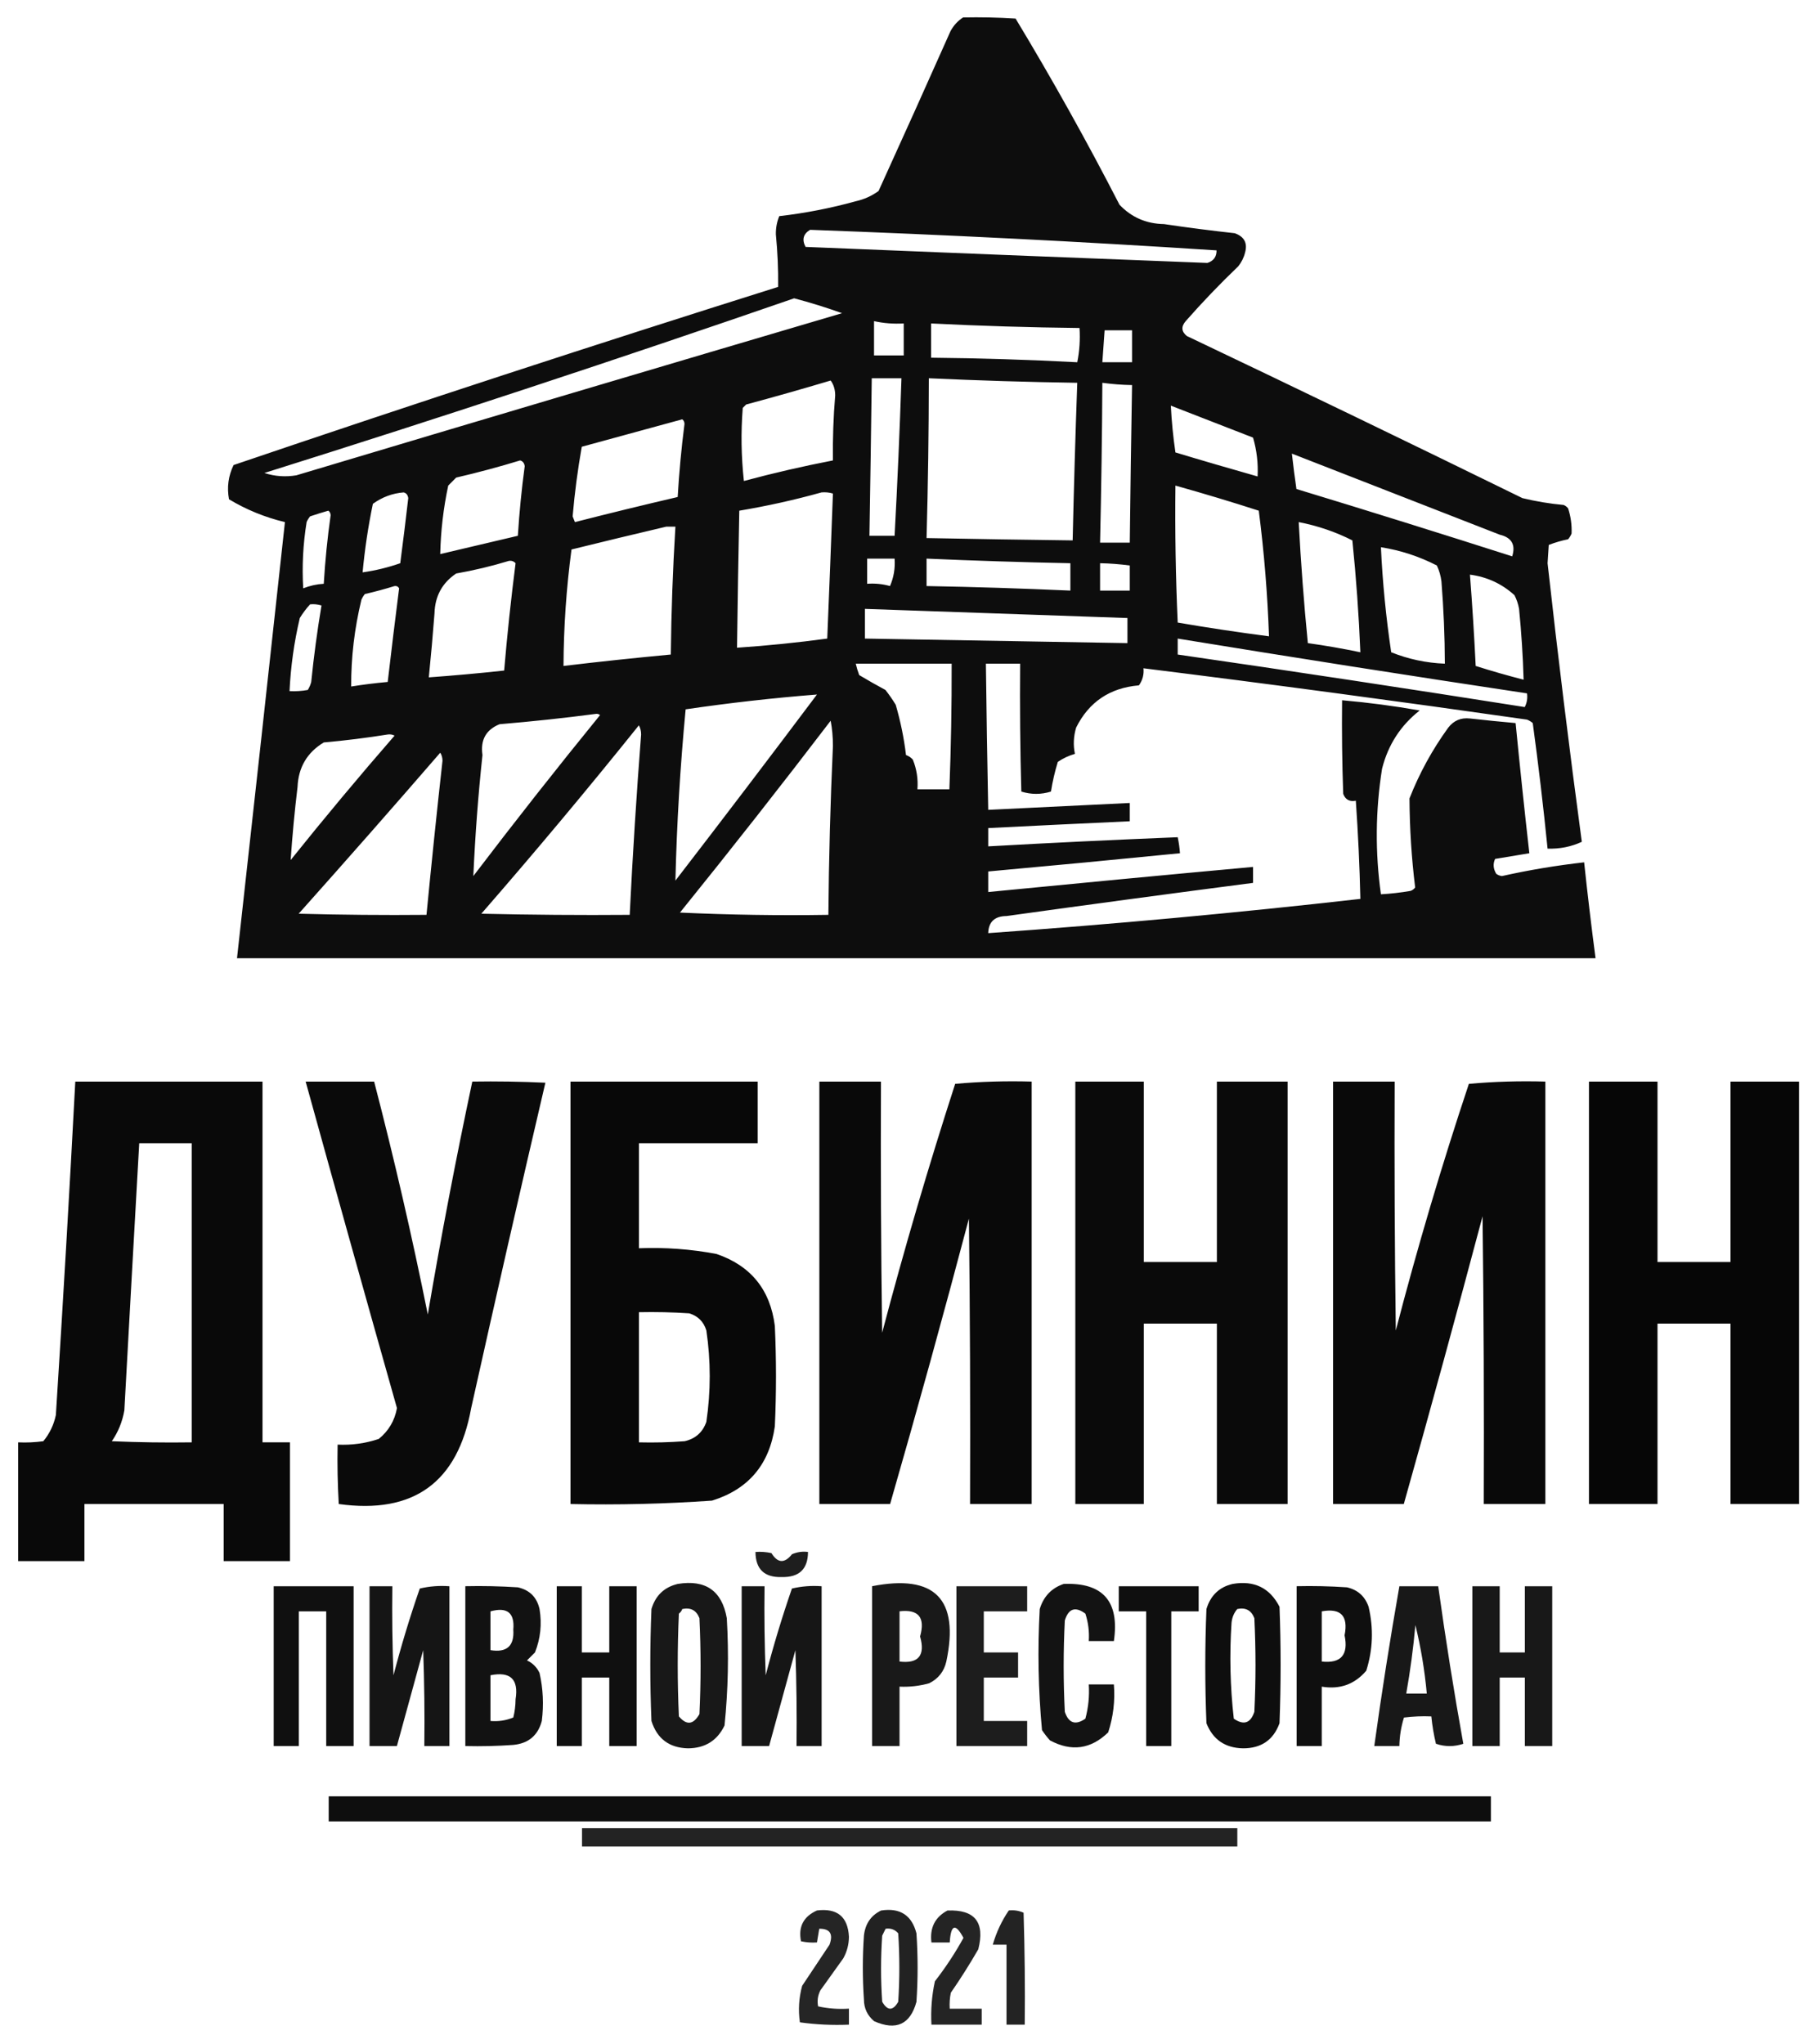
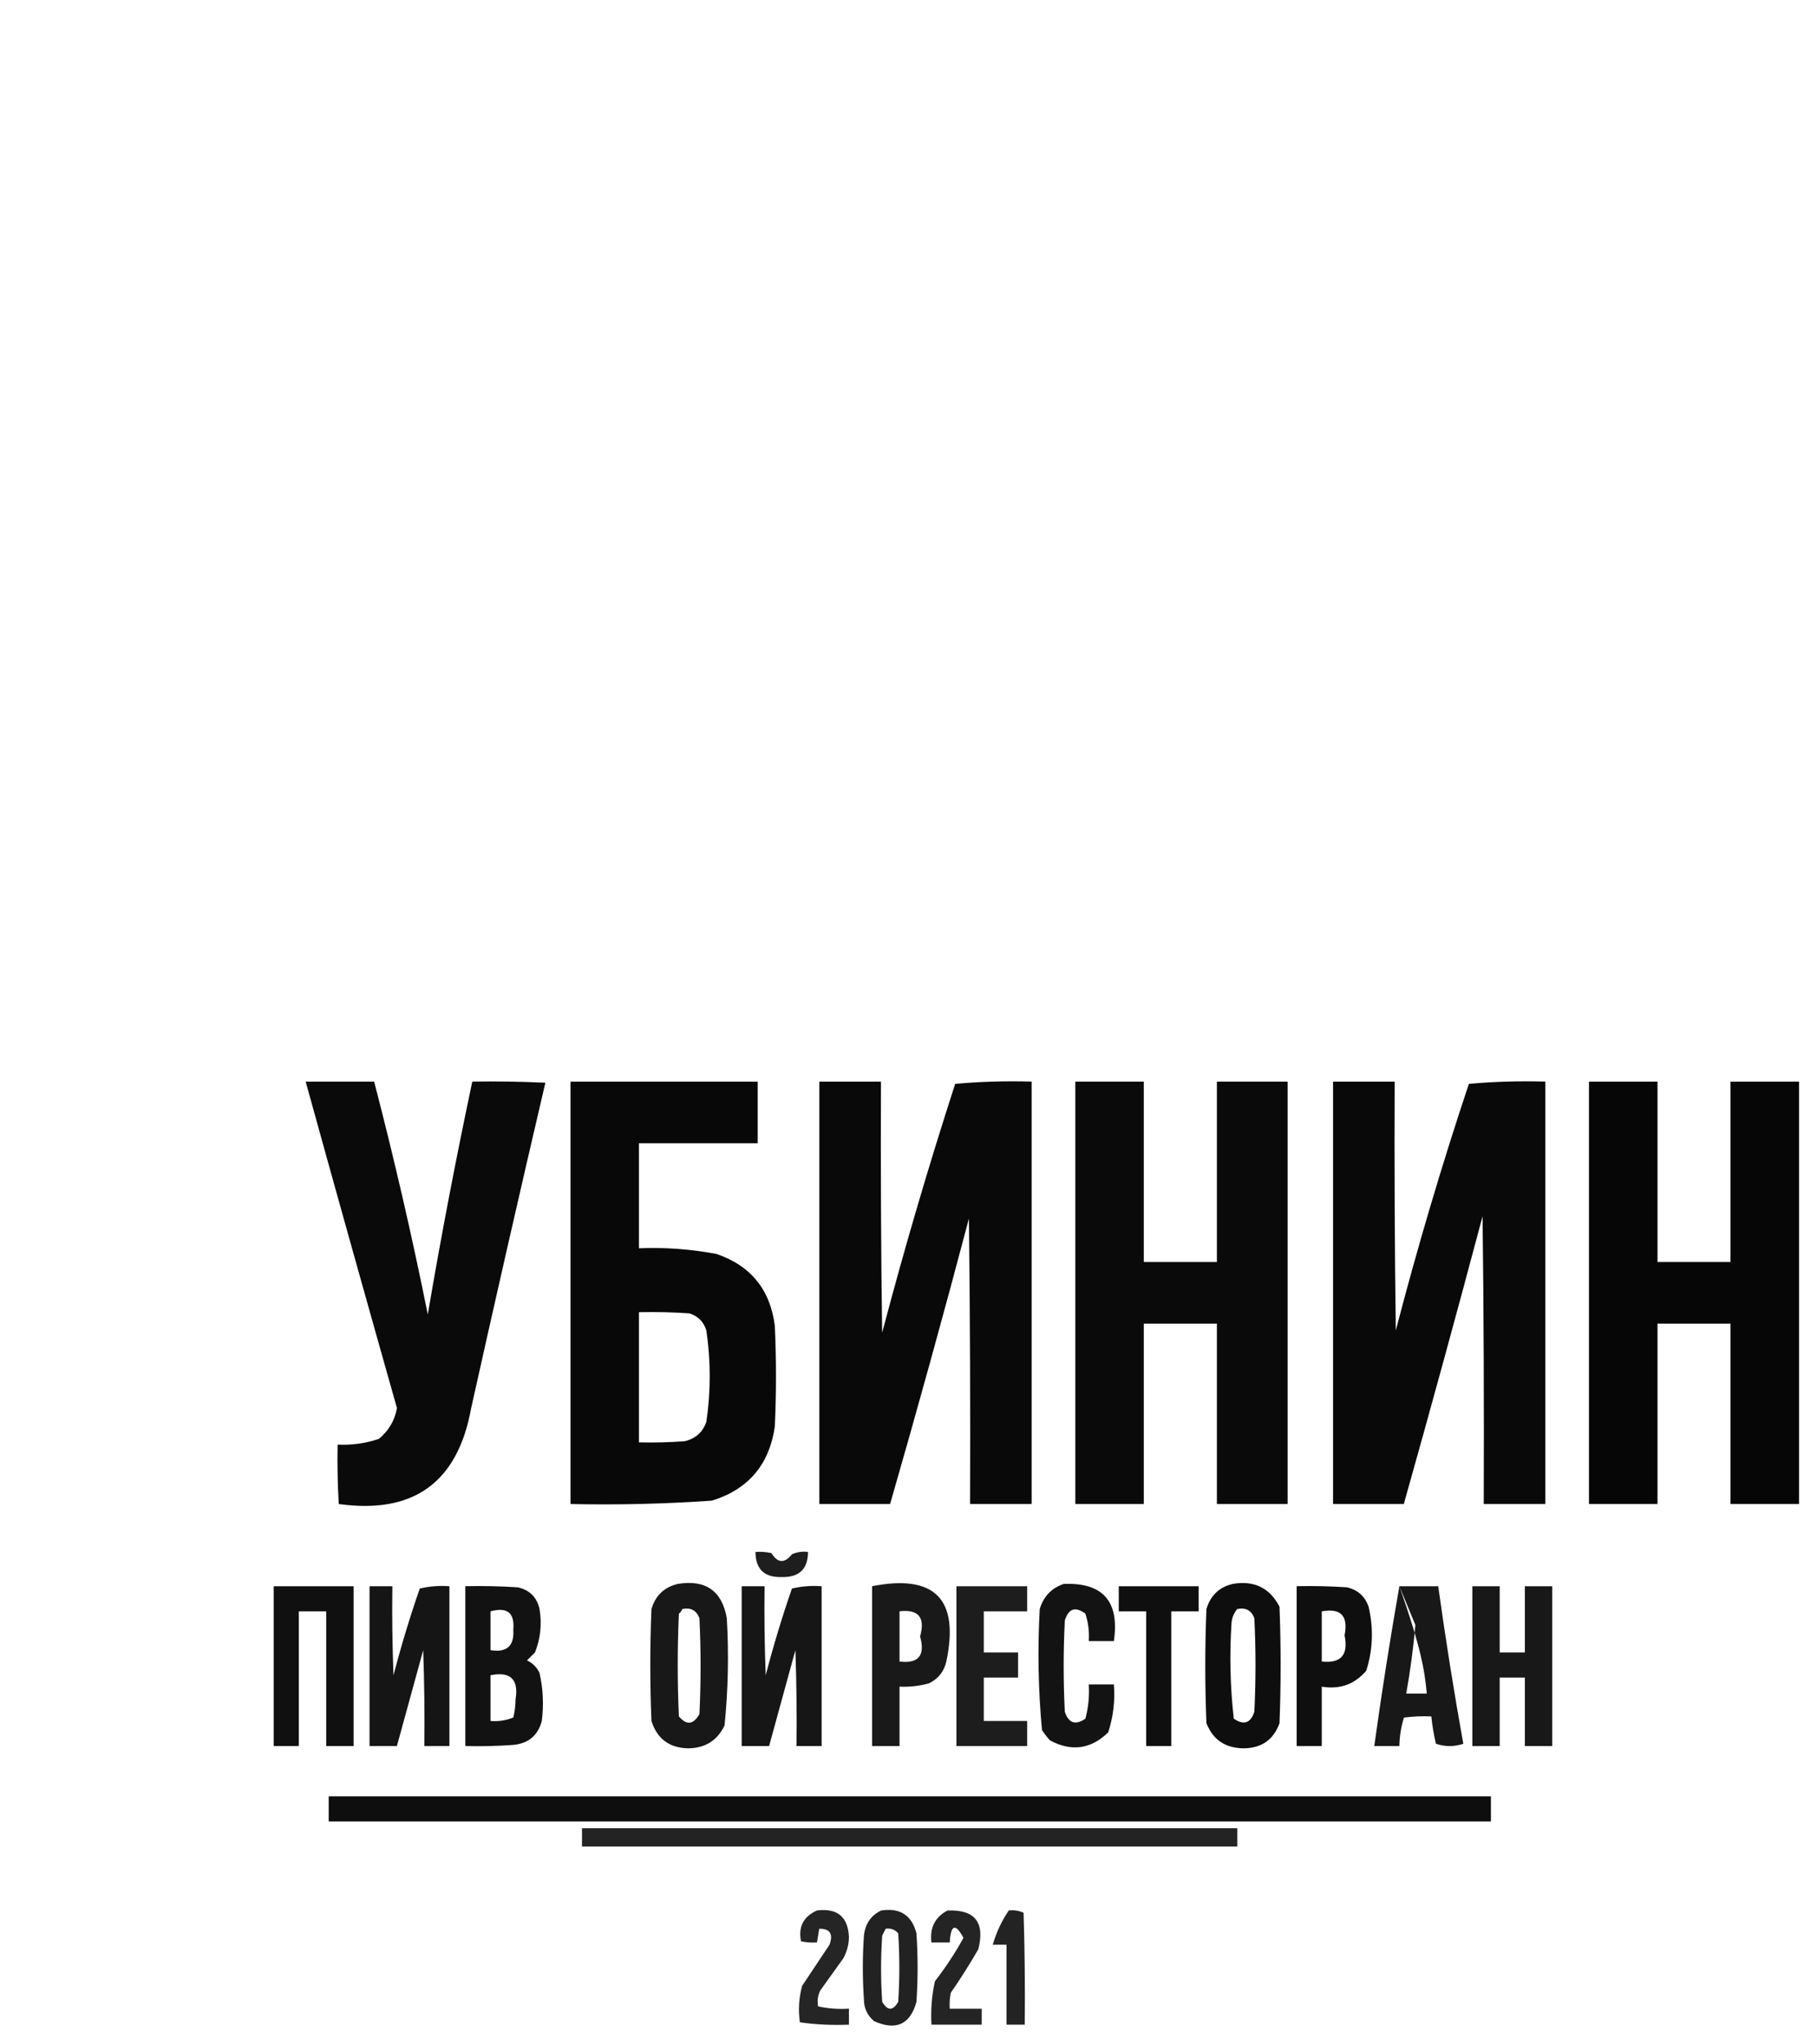
<svg xmlns="http://www.w3.org/2000/svg" width="32" height="36" viewBox="0 0 32 36" fill="none">
  <g clip-path="url(#clip0_233_549)">
-     <path opacity="0.947" fill-rule="evenodd" clip-rule="evenodd" d="M16.961 0.307C17.27 0.301 17.578 0.307 17.886 0.327C18.532 1.397 19.142 2.489 19.716 3.605C19.926 3.827 20.188 3.941 20.5 3.946C20.914 4.008 21.33 4.061 21.746 4.107C21.914 4.167 21.974 4.281 21.927 4.449C21.905 4.538 21.864 4.619 21.807 4.69C21.484 5 21.175 5.321 20.882 5.655C20.799 5.751 20.805 5.838 20.902 5.917C22.877 6.857 24.848 7.809 26.813 8.772C27.051 8.829 27.293 8.87 27.537 8.892C27.569 8.905 27.596 8.925 27.617 8.953C27.664 9.098 27.684 9.245 27.678 9.395C27.663 9.432 27.642 9.465 27.617 9.496C27.499 9.52 27.386 9.553 27.276 9.596C27.269 9.703 27.262 9.811 27.255 9.918C27.437 11.556 27.638 13.191 27.858 14.824C27.67 14.911 27.469 14.951 27.255 14.944C27.181 14.206 27.094 13.468 26.994 12.733C26.964 12.707 26.93 12.687 26.893 12.672C24.644 12.351 22.392 12.049 20.138 11.768C20.149 11.879 20.122 11.979 20.058 12.069C19.547 12.112 19.178 12.36 18.952 12.813C18.906 12.97 18.899 13.124 18.931 13.275C18.823 13.306 18.723 13.353 18.63 13.416C18.577 13.587 18.537 13.761 18.509 13.939C18.335 13.993 18.161 13.993 17.987 13.939C17.966 13.188 17.96 12.438 17.966 11.687C17.765 11.687 17.564 11.687 17.363 11.687C17.373 12.545 17.387 13.403 17.404 14.261C18.235 14.22 19.066 14.18 19.897 14.14C19.897 14.247 19.897 14.354 19.897 14.462C19.066 14.5 18.234 14.54 17.404 14.582C17.404 14.69 17.404 14.797 17.404 14.904C18.515 14.841 19.628 14.788 20.741 14.743C20.761 14.836 20.774 14.93 20.781 15.025C19.656 15.137 18.53 15.244 17.404 15.346C17.404 15.467 17.404 15.588 17.404 15.708C18.958 15.556 20.513 15.408 22.068 15.266C22.068 15.36 22.068 15.454 22.068 15.547C20.62 15.735 19.172 15.93 17.725 16.131C17.517 16.133 17.41 16.234 17.404 16.432C19.593 16.277 21.777 16.076 23.958 15.829C23.945 15.252 23.918 14.675 23.878 14.1C23.767 14.121 23.694 14.081 23.656 13.979C23.636 13.43 23.63 12.88 23.636 12.331C24.094 12.371 24.55 12.431 25.003 12.511C24.667 12.774 24.446 13.116 24.34 13.537C24.223 14.273 24.217 15.01 24.32 15.748C24.495 15.738 24.669 15.718 24.843 15.688C24.875 15.676 24.902 15.656 24.923 15.628C24.859 15.107 24.826 14.585 24.823 14.06C24.998 13.614 25.226 13.199 25.506 12.813C25.603 12.688 25.73 12.634 25.888 12.652C26.156 12.682 26.424 12.709 26.692 12.733C26.767 13.497 26.847 14.261 26.934 15.025C26.733 15.058 26.532 15.092 26.331 15.125C26.291 15.212 26.298 15.299 26.351 15.387C26.38 15.409 26.413 15.422 26.451 15.427C26.93 15.32 27.412 15.24 27.899 15.185C27.959 15.749 28.026 16.312 28.1 16.874C20.125 16.874 12.149 16.874 4.174 16.874C4.458 14.315 4.74 11.755 5.018 9.194C4.667 9.11 4.339 8.976 4.033 8.792C3.994 8.581 4.021 8.38 4.114 8.189C7.298 7.107 10.495 6.062 13.704 5.052C13.708 4.743 13.694 4.435 13.664 4.127C13.662 4.015 13.682 3.908 13.724 3.806C14.178 3.754 14.627 3.667 15.071 3.544C15.218 3.511 15.352 3.451 15.473 3.363C15.899 2.427 16.322 1.488 16.74 0.548C16.795 0.447 16.868 0.367 16.961 0.307ZM14.267 4.047C16.655 4.134 19.041 4.254 21.425 4.409C21.427 4.521 21.373 4.595 21.264 4.63C18.905 4.539 16.546 4.445 14.187 4.348C14.12 4.219 14.147 4.118 14.267 4.047ZM13.986 5.253C14.27 5.328 14.551 5.415 14.83 5.515C11.627 6.46 8.423 7.411 5.219 8.37C5.028 8.402 4.84 8.389 4.656 8.329C7.785 7.347 10.895 6.321 13.986 5.253ZM15.393 5.655C15.563 5.693 15.738 5.706 15.916 5.696C15.916 5.883 15.916 6.071 15.916 6.259C15.741 6.259 15.567 6.259 15.393 6.259C15.393 6.057 15.393 5.856 15.393 5.655ZM16.398 5.696C17.269 5.74 18.14 5.766 19.012 5.776C19.025 5.979 19.012 6.18 18.972 6.379C18.116 6.334 17.258 6.307 16.398 6.299C16.398 6.098 16.398 5.897 16.398 5.696ZM19.454 5.816C19.615 5.816 19.776 5.816 19.937 5.816C19.937 6.004 19.937 6.191 19.937 6.379C19.763 6.379 19.588 6.379 19.414 6.379C19.427 6.191 19.441 6.004 19.454 5.816ZM15.353 6.661C15.527 6.661 15.701 6.661 15.876 6.661C15.845 7.586 15.805 8.511 15.755 9.435C15.607 9.435 15.46 9.435 15.312 9.435C15.328 8.51 15.341 7.586 15.353 6.661ZM16.358 6.661C17.227 6.701 18.099 6.728 18.972 6.741C18.939 7.666 18.912 8.591 18.891 9.516C18.033 9.505 17.176 9.492 16.318 9.475C16.344 8.537 16.357 7.599 16.358 6.661ZM14.629 6.701C14.681 6.77 14.708 6.857 14.709 6.962C14.677 7.344 14.664 7.726 14.669 8.108C14.142 8.21 13.62 8.33 13.101 8.47C13.054 8.042 13.047 7.613 13.081 7.183C13.101 7.163 13.121 7.143 13.141 7.123C13.644 6.988 14.139 6.847 14.629 6.701ZM19.414 6.741C19.587 6.764 19.762 6.778 19.937 6.781C19.921 7.706 19.908 8.631 19.897 9.556C19.722 9.556 19.548 9.556 19.374 9.556C19.395 8.618 19.409 7.679 19.414 6.741ZM20.62 7.143C21.102 7.33 21.585 7.518 22.068 7.706C22.133 7.929 22.16 8.157 22.148 8.39C21.666 8.253 21.183 8.113 20.701 7.967C20.661 7.696 20.634 7.421 20.62 7.143ZM12.015 7.384C12.04 7.401 12.054 7.428 12.055 7.465C12 7.892 11.96 8.321 11.935 8.752C11.33 8.893 10.727 9.04 10.125 9.194C10.112 9.16 10.098 9.127 10.085 9.093C10.12 8.681 10.174 8.272 10.246 7.867C10.84 7.705 11.43 7.544 12.015 7.384ZM22.752 7.988C23.971 8.463 25.19 8.939 26.411 9.415C26.622 9.465 26.696 9.592 26.632 9.797C25.369 9.393 24.103 8.997 22.832 8.611C22.802 8.405 22.775 8.197 22.752 7.988ZM9.16 8.108C9.206 8.12 9.233 8.153 9.241 8.209C9.186 8.616 9.146 9.025 9.12 9.435C8.664 9.542 8.208 9.65 7.753 9.757C7.762 9.35 7.809 8.948 7.894 8.551C7.94 8.504 7.987 8.457 8.034 8.41C8.418 8.321 8.793 8.22 9.16 8.108ZM20.701 8.551C21.193 8.689 21.683 8.836 22.169 8.993C22.263 9.725 22.323 10.463 22.349 11.205C21.812 11.135 21.275 11.055 20.741 10.963C20.705 10.16 20.692 9.355 20.701 8.551ZM7.109 8.671C7.156 8.683 7.182 8.716 7.19 8.772C7.146 9.154 7.099 9.536 7.049 9.918C6.834 9.993 6.613 10.047 6.386 10.079C6.424 9.672 6.484 9.27 6.567 8.872C6.732 8.753 6.913 8.686 7.109 8.671ZM14.468 8.671C14.536 8.665 14.603 8.671 14.669 8.691C14.638 9.54 14.604 10.391 14.569 11.245C14.043 11.316 13.513 11.37 12.98 11.406C12.99 10.601 13.004 9.797 13.02 8.993C13.513 8.91 13.996 8.803 14.468 8.671ZM5.782 8.993C5.807 9.01 5.821 9.036 5.823 9.073C5.766 9.474 5.726 9.876 5.702 10.28C5.577 10.287 5.457 10.314 5.34 10.36C5.317 9.971 5.337 9.582 5.4 9.194C5.415 9.157 5.436 9.124 5.461 9.093C5.571 9.056 5.679 9.022 5.782 8.993ZM22.872 9.194C23.204 9.258 23.519 9.365 23.817 9.516C23.884 10.171 23.931 10.828 23.958 11.486C23.652 11.422 23.343 11.368 23.033 11.325C22.963 10.617 22.91 9.906 22.872 9.194ZM11.734 9.274C11.787 9.274 11.841 9.274 11.895 9.274C11.849 10.024 11.822 10.775 11.814 11.526C11.183 11.585 10.553 11.652 9.924 11.727C9.927 11.043 9.974 10.36 10.065 9.676C10.624 9.538 11.18 9.404 11.734 9.274ZM24.32 9.636C24.666 9.691 24.994 9.798 25.305 9.958C25.347 10.047 25.374 10.141 25.386 10.239C25.424 10.721 25.445 11.204 25.446 11.687C25.117 11.674 24.802 11.607 24.501 11.486C24.41 10.874 24.349 10.258 24.32 9.636ZM15.272 9.837C15.433 9.837 15.594 9.837 15.755 9.837C15.767 10.005 15.741 10.166 15.674 10.32C15.543 10.283 15.409 10.27 15.272 10.28C15.272 10.132 15.272 9.985 15.272 9.837ZM16.318 9.837C17.162 9.874 18.006 9.901 18.851 9.918C18.851 10.079 18.851 10.239 18.851 10.4C18.008 10.362 17.163 10.335 16.318 10.32C16.318 10.159 16.318 9.998 16.318 9.837ZM8.959 9.878C9.006 9.869 9.047 9.882 9.08 9.918C9 10.546 8.932 11.176 8.879 11.808C8.437 11.856 7.995 11.896 7.552 11.928C7.59 11.554 7.623 11.179 7.652 10.803C7.66 10.499 7.787 10.265 8.034 10.099C8.352 10.043 8.66 9.969 8.959 9.878ZM19.374 9.918C19.549 9.921 19.723 9.935 19.897 9.958C19.897 10.105 19.897 10.253 19.897 10.4C19.722 10.4 19.548 10.4 19.374 10.4C19.374 10.239 19.374 10.079 19.374 9.918ZM25.888 10.119C26.189 10.159 26.45 10.279 26.672 10.481C26.711 10.557 26.738 10.637 26.753 10.722C26.794 11.138 26.821 11.553 26.833 11.969C26.549 11.896 26.268 11.816 25.989 11.727C25.963 11.19 25.929 10.654 25.888 10.119ZM6.949 10.32C6.984 10.315 7.011 10.328 7.029 10.36C6.959 10.909 6.892 11.459 6.828 12.009C6.612 12.028 6.398 12.055 6.185 12.089C6.182 11.575 6.243 11.066 6.365 10.561C6.381 10.524 6.401 10.491 6.426 10.461C6.607 10.419 6.781 10.372 6.949 10.32ZM5.461 10.642C5.529 10.635 5.596 10.642 5.662 10.662C5.587 11.107 5.527 11.556 5.481 12.009C5.468 12.06 5.448 12.107 5.42 12.15C5.314 12.169 5.207 12.176 5.099 12.17C5.12 11.735 5.18 11.306 5.28 10.883C5.333 10.796 5.394 10.716 5.461 10.642ZM15.232 10.722C16.773 10.776 18.315 10.829 19.856 10.883C19.856 11.03 19.856 11.178 19.856 11.325C18.315 11.298 16.773 11.272 15.232 11.245C15.232 11.071 15.232 10.896 15.232 10.722ZM20.741 11.245C22.79 11.58 24.841 11.901 26.893 12.21C26.905 12.294 26.892 12.375 26.853 12.451C24.818 12.13 22.781 11.821 20.741 11.526C20.741 11.432 20.741 11.339 20.741 11.245ZM15.071 11.687C15.634 11.687 16.197 11.687 16.76 11.687C16.762 12.425 16.749 13.162 16.72 13.899C16.532 13.899 16.345 13.899 16.157 13.899C16.171 13.718 16.144 13.543 16.076 13.376C16.043 13.339 16.003 13.312 15.956 13.296C15.92 12.995 15.859 12.7 15.775 12.411C15.72 12.32 15.659 12.233 15.594 12.15C15.436 12.065 15.282 11.978 15.132 11.888C15.107 11.822 15.087 11.755 15.071 11.687ZM11.895 15.507C11.919 14.499 11.98 13.494 12.075 12.491C12.844 12.378 13.614 12.291 14.388 12.23C13.562 13.33 12.731 14.422 11.895 15.507ZM10.487 12.572C10.517 12.566 10.544 12.573 10.568 12.592C9.808 13.525 9.064 14.47 8.336 15.427C8.368 14.716 8.421 14.005 8.497 13.296C8.458 13.031 8.559 12.85 8.798 12.753C9.369 12.705 9.932 12.645 10.487 12.572ZM14.629 12.692C14.656 12.832 14.669 12.98 14.669 13.135C14.624 14.126 14.597 15.118 14.589 16.11C13.717 16.124 12.846 16.11 11.975 16.07C12.876 14.955 13.761 13.829 14.629 12.692ZM11.251 12.773C11.277 12.818 11.291 12.872 11.291 12.934C11.209 13.992 11.142 15.051 11.09 16.11C10.219 16.117 9.348 16.11 8.477 16.09C9.425 15.001 10.35 13.896 11.251 12.773ZM6.828 12.934C6.87 12.928 6.91 12.934 6.949 12.954C6.324 13.672 5.714 14.403 5.119 15.145C5.148 14.718 5.188 14.289 5.24 13.859C5.255 13.512 5.409 13.251 5.702 13.074C6.085 13.04 6.46 12.993 6.828 12.934ZM7.753 13.255C7.779 13.293 7.792 13.34 7.793 13.396C7.692 14.3 7.599 15.205 7.511 16.11C6.761 16.117 6.01 16.11 5.26 16.09C6.099 15.15 6.93 14.206 7.753 13.255Z" fill="black" />
-     <path opacity="0.964" fill-rule="evenodd" clip-rule="evenodd" d="M1.326 19.046C2.425 19.046 3.524 19.046 4.623 19.046C4.623 21.164 4.623 23.282 4.623 25.399C4.784 25.399 4.945 25.399 5.106 25.399C5.106 26.096 5.106 26.793 5.106 27.49C4.717 27.49 4.328 27.49 3.939 27.49C3.939 27.155 3.939 26.82 3.939 26.485C3.122 26.485 2.304 26.485 1.487 26.485C1.487 26.82 1.487 27.155 1.487 27.49C1.098 27.49 0.709 27.49 0.32 27.49C0.32 26.793 0.32 26.096 0.32 25.399C0.468 25.406 0.616 25.399 0.763 25.379C0.874 25.244 0.948 25.09 0.984 24.917C1.109 22.958 1.223 21.001 1.326 19.046ZM2.452 20.132C2.76 20.132 3.068 20.132 3.376 20.132C3.376 21.888 3.376 23.643 3.376 25.399C2.907 25.406 2.438 25.399 1.969 25.379C2.082 25.216 2.155 25.035 2.19 24.836C2.276 23.267 2.363 21.699 2.452 20.132Z" fill="black" />
    <path opacity="0.959" fill-rule="evenodd" clip-rule="evenodd" d="M5.383 19.046C5.785 19.046 6.187 19.046 6.589 19.046C6.942 20.403 7.257 21.77 7.534 23.147C7.767 21.774 8.029 20.407 8.318 19.046C8.747 19.039 9.176 19.046 9.605 19.066C9.159 20.972 8.724 22.882 8.298 24.796C8.061 26.105 7.284 26.668 5.966 26.485C5.946 26.136 5.939 25.788 5.946 25.439C6.193 25.451 6.435 25.417 6.67 25.339C6.843 25.199 6.951 25.018 6.991 24.796C6.449 22.88 5.913 20.963 5.383 19.046Z" fill="black" />
    <path opacity="0.968" fill-rule="evenodd" clip-rule="evenodd" d="M10.047 19.046C11.146 19.046 12.245 19.046 13.344 19.046C13.344 19.408 13.344 19.77 13.344 20.132C12.647 20.132 11.95 20.132 11.253 20.132C11.253 20.748 11.253 21.365 11.253 21.981C11.713 21.963 12.169 21.996 12.62 22.082C13.224 22.289 13.566 22.712 13.646 23.349C13.673 23.938 13.673 24.528 13.646 25.118C13.55 25.789 13.182 26.225 12.54 26.425C11.711 26.483 10.88 26.503 10.047 26.485C10.047 24.005 10.047 21.526 10.047 19.046ZM11.253 23.107C11.548 23.101 11.843 23.107 12.138 23.127C12.292 23.174 12.393 23.275 12.44 23.429C12.519 23.965 12.519 24.501 12.44 25.038C12.376 25.221 12.249 25.335 12.057 25.379C11.79 25.399 11.522 25.406 11.253 25.399C11.253 24.635 11.253 23.871 11.253 23.107Z" fill="black" />
    <path opacity="0.963" fill-rule="evenodd" clip-rule="evenodd" d="M14.43 19.046C14.792 19.046 15.153 19.046 15.515 19.046C15.509 20.52 15.515 21.995 15.536 23.469C15.924 21.996 16.353 20.535 16.822 19.086C17.268 19.046 17.717 19.033 18.169 19.046C18.169 21.526 18.169 24.005 18.169 26.485C17.808 26.485 17.446 26.485 17.084 26.485C17.09 24.809 17.084 23.134 17.064 21.459C16.62 23.14 16.157 24.816 15.676 26.485C15.261 26.485 14.845 26.485 14.43 26.485C14.43 24.005 14.43 21.526 14.43 19.046Z" fill="black" />
    <path opacity="0.959" fill-rule="evenodd" clip-rule="evenodd" d="M18.938 19.046C19.34 19.046 19.742 19.046 20.144 19.046C20.144 20.105 20.144 21.164 20.144 22.223C20.573 22.223 21.002 22.223 21.431 22.223C21.431 21.164 21.431 20.105 21.431 19.046C21.846 19.046 22.262 19.046 22.677 19.046C22.677 21.526 22.677 24.005 22.677 26.485C22.262 26.485 21.846 26.485 21.431 26.485C21.431 25.426 21.431 24.367 21.431 23.308C21.002 23.308 20.573 23.308 20.144 23.308C20.144 24.367 20.144 25.426 20.144 26.485C19.742 26.485 19.34 26.485 18.938 26.485C18.938 24.005 18.938 21.526 18.938 19.046Z" fill="black" />
    <path opacity="0.962" fill-rule="evenodd" clip-rule="evenodd" d="M23.477 19.046C23.838 19.046 24.2 19.046 24.562 19.046C24.556 20.507 24.562 21.968 24.582 23.429C24.962 21.967 25.391 20.519 25.869 19.086C26.315 19.046 26.764 19.033 27.216 19.046C27.216 21.526 27.216 24.005 27.216 26.485C26.854 26.485 26.492 26.485 26.131 26.485C26.137 24.796 26.131 23.107 26.11 21.418C25.66 23.111 25.198 24.8 24.723 26.485C24.308 26.485 23.892 26.485 23.477 26.485C23.477 24.005 23.477 21.526 23.477 19.046Z" fill="black" />
    <path opacity="0.973" fill-rule="evenodd" clip-rule="evenodd" d="M27.984 19.046C28.387 19.046 28.789 19.046 29.191 19.046C29.191 20.105 29.191 21.164 29.191 22.223C29.62 22.223 30.049 22.223 30.477 22.223C30.477 21.164 30.477 20.105 30.477 19.046C30.88 19.046 31.282 19.046 31.684 19.046C31.684 21.526 31.684 24.005 31.684 26.485C31.282 26.485 30.88 26.485 30.477 26.485C30.477 25.426 30.477 24.367 30.477 23.308C30.049 23.308 29.62 23.308 29.191 23.308C29.191 24.367 29.191 25.426 29.191 26.485C28.789 26.485 28.387 26.485 27.984 26.485C27.984 24.005 27.984 21.526 27.984 19.046Z" fill="black" />
    <path opacity="0.88" fill-rule="evenodd" clip-rule="evenodd" d="M13.305 27.329C13.399 27.322 13.493 27.329 13.586 27.349C13.696 27.528 13.817 27.534 13.948 27.369C14.038 27.33 14.132 27.316 14.23 27.329C14.229 27.631 14.075 27.778 13.767 27.771C13.462 27.78 13.307 27.633 13.305 27.329Z" fill="black" />
    <path opacity="0.903" fill-rule="evenodd" clip-rule="evenodd" d="M11.936 27.892C12.427 27.812 12.715 28.013 12.8 28.495C12.837 29.127 12.824 29.757 12.76 30.385C12.632 30.651 12.417 30.785 12.117 30.787C11.786 30.779 11.572 30.618 11.473 30.305C11.446 29.648 11.446 28.991 11.473 28.334C11.544 28.096 11.698 27.949 11.936 27.892ZM12.016 28.334C12.164 28.303 12.265 28.357 12.318 28.495C12.345 29.058 12.345 29.621 12.318 30.184C12.211 30.372 12.091 30.385 11.956 30.224C11.929 29.621 11.929 29.018 11.956 28.415C11.985 28.393 12.005 28.366 12.016 28.334Z" fill="black" />
    <path opacity="0.923" fill-rule="evenodd" clip-rule="evenodd" d="M18.733 27.892C19.424 27.864 19.719 28.199 19.617 28.898C19.47 28.898 19.323 28.898 19.175 28.898C19.186 28.733 19.166 28.572 19.115 28.415C18.938 28.284 18.817 28.325 18.753 28.536C18.726 29.072 18.726 29.608 18.753 30.144C18.82 30.345 18.941 30.385 19.115 30.265C19.168 30.068 19.188 29.867 19.175 29.662C19.323 29.662 19.47 29.662 19.617 29.662C19.64 29.951 19.606 30.232 19.517 30.506C19.211 30.803 18.869 30.85 18.491 30.647C18.44 30.59 18.393 30.53 18.351 30.466C18.285 29.758 18.272 29.048 18.311 28.335C18.378 28.113 18.519 27.965 18.733 27.892Z" fill="black" />
    <path opacity="0.943" fill-rule="evenodd" clip-rule="evenodd" d="M21.709 27.892C22.088 27.827 22.363 27.961 22.534 28.294C22.56 28.978 22.56 29.661 22.534 30.345C22.427 30.64 22.212 30.788 21.89 30.787C21.575 30.78 21.361 30.633 21.247 30.345C21.22 29.675 21.22 29.005 21.247 28.334C21.319 28.095 21.473 27.947 21.709 27.892ZM21.79 28.334C21.938 28.303 22.038 28.357 22.091 28.495C22.118 29.045 22.118 29.594 22.091 30.144C22.024 30.345 21.904 30.385 21.729 30.265C21.665 29.704 21.652 29.141 21.689 28.576C21.698 28.483 21.732 28.402 21.79 28.334Z" fill="black" />
    <path opacity="0.936" fill-rule="evenodd" clip-rule="evenodd" d="M4.82 27.933C5.29 27.933 5.759 27.933 6.228 27.933C6.228 28.871 6.228 29.809 6.228 30.747C6.067 30.747 5.906 30.747 5.745 30.747C5.745 29.956 5.745 29.166 5.745 28.375C5.584 28.375 5.424 28.375 5.263 28.375C5.263 29.166 5.263 29.956 5.263 30.747C5.115 30.747 4.968 30.747 4.82 30.747C4.82 29.809 4.82 28.871 4.82 27.933Z" fill="black" />
    <path opacity="0.915" fill-rule="evenodd" clip-rule="evenodd" d="M6.508 27.933C6.642 27.933 6.776 27.933 6.91 27.933C6.903 28.456 6.91 28.978 6.93 29.501C7.064 28.985 7.218 28.476 7.393 27.973C7.565 27.933 7.739 27.919 7.915 27.933C7.915 28.871 7.915 29.809 7.915 30.747C7.768 30.747 7.62 30.747 7.473 30.747C7.48 30.184 7.473 29.621 7.453 29.059C7.299 29.622 7.144 30.185 6.99 30.747C6.83 30.747 6.669 30.747 6.508 30.747C6.508 29.809 6.508 28.871 6.508 27.933Z" fill="black" />
    <path opacity="0.929" fill-rule="evenodd" clip-rule="evenodd" d="M8.195 27.932C8.504 27.925 8.812 27.932 9.12 27.952C9.328 27.999 9.455 28.127 9.502 28.334C9.546 28.598 9.519 28.853 9.422 29.098C9.375 29.145 9.328 29.192 9.281 29.239C9.382 29.286 9.455 29.36 9.502 29.46C9.565 29.738 9.578 30.02 9.542 30.305C9.474 30.561 9.306 30.701 9.04 30.727C8.759 30.747 8.477 30.754 8.195 30.747C8.195 29.809 8.195 28.87 8.195 27.932ZM8.638 28.375C8.932 28.294 9.066 28.401 9.04 28.696C9.06 28.984 8.926 29.105 8.638 29.058C8.638 28.83 8.638 28.602 8.638 28.375ZM8.638 29.5C8.989 29.43 9.137 29.571 9.08 29.923C9.079 30.034 9.066 30.141 9.04 30.244C8.912 30.297 8.778 30.317 8.638 30.305C8.638 30.037 8.638 29.769 8.638 29.5Z" fill="black" />
-     <path opacity="0.936" fill-rule="evenodd" clip-rule="evenodd" d="M9.805 27.933C9.952 27.933 10.1 27.933 10.247 27.933C10.247 28.321 10.247 28.71 10.247 29.099C10.408 29.099 10.569 29.099 10.73 29.099C10.73 28.71 10.73 28.321 10.73 27.933C10.89 27.933 11.051 27.933 11.212 27.933C11.212 28.871 11.212 29.809 11.212 30.747C11.051 30.747 10.89 30.747 10.73 30.747C10.73 30.345 10.73 29.943 10.73 29.541C10.569 29.541 10.408 29.541 10.247 29.541C10.247 29.943 10.247 30.345 10.247 30.747C10.1 30.747 9.952 30.747 9.805 30.747C9.805 29.809 9.805 28.871 9.805 27.933Z" fill="black" />
    <path opacity="0.913" fill-rule="evenodd" clip-rule="evenodd" d="M13.062 27.933C13.197 27.933 13.331 27.933 13.465 27.933C13.458 28.456 13.465 28.978 13.485 29.501C13.619 28.985 13.773 28.476 13.947 27.973C14.119 27.933 14.294 27.919 14.47 27.933C14.47 28.871 14.47 29.809 14.47 30.747C14.322 30.747 14.175 30.747 14.028 30.747C14.034 30.184 14.028 29.621 14.008 29.059C13.853 29.622 13.699 30.185 13.545 30.747C13.384 30.747 13.223 30.747 13.062 30.747C13.062 29.809 13.062 28.871 13.062 27.933Z" fill="black" />
    <path opacity="0.899" fill-rule="evenodd" clip-rule="evenodd" d="M15.359 27.932C16.464 27.716 16.899 28.159 16.666 29.259C16.626 29.434 16.525 29.561 16.365 29.641C16.194 29.689 16.019 29.709 15.842 29.701C15.842 30.05 15.842 30.398 15.842 30.747C15.681 30.747 15.52 30.747 15.359 30.747C15.359 29.808 15.359 28.87 15.359 27.932ZM15.842 28.374C16.177 28.335 16.298 28.482 16.204 28.817C16.298 29.151 16.177 29.299 15.842 29.259C15.842 28.964 15.842 28.669 15.842 28.374Z" fill="black" />
    <path opacity="0.886" fill-rule="evenodd" clip-rule="evenodd" d="M16.844 27.933C17.259 27.933 17.675 27.933 18.09 27.933C18.09 28.08 18.09 28.227 18.09 28.375C17.836 28.375 17.581 28.375 17.326 28.375C17.326 28.616 17.326 28.857 17.326 29.099C17.527 29.099 17.728 29.099 17.93 29.099C17.93 29.246 17.93 29.394 17.93 29.541C17.728 29.541 17.527 29.541 17.326 29.541C17.326 29.796 17.326 30.05 17.326 30.305C17.581 30.305 17.836 30.305 18.09 30.305C18.09 30.453 18.09 30.6 18.09 30.747C17.675 30.747 17.259 30.747 16.844 30.747C16.844 29.809 16.844 28.871 16.844 27.933Z" fill="black" />
    <path opacity="0.938" fill-rule="evenodd" clip-rule="evenodd" d="M19.703 27.933C20.172 27.933 20.641 27.933 21.11 27.933C21.11 28.08 21.11 28.227 21.11 28.375C20.95 28.375 20.789 28.375 20.628 28.375C20.628 29.166 20.628 29.956 20.628 30.747C20.48 30.747 20.333 30.747 20.186 30.747C20.186 29.956 20.186 29.166 20.186 28.375C20.025 28.375 19.864 28.375 19.703 28.375C19.703 28.227 19.703 28.08 19.703 27.933Z" fill="black" />
    <path opacity="0.939" fill-rule="evenodd" clip-rule="evenodd" d="M22.836 27.932C23.131 27.925 23.426 27.932 23.721 27.952C23.911 27.995 24.038 28.109 24.103 28.294C24.192 28.674 24.179 29.049 24.062 29.42C23.858 29.66 23.597 29.754 23.278 29.701C23.278 30.05 23.278 30.398 23.278 30.747C23.131 30.747 22.983 30.747 22.836 30.747C22.836 29.809 22.836 28.87 22.836 27.932ZM23.278 28.375C23.614 28.314 23.748 28.455 23.68 28.797C23.751 29.141 23.617 29.295 23.278 29.259C23.278 28.964 23.278 28.669 23.278 28.375Z" fill="black" />
-     <path opacity="0.906" fill-rule="evenodd" clip-rule="evenodd" d="M24.645 27.933C24.873 27.933 25.101 27.933 25.329 27.933C25.458 28.861 25.605 29.785 25.771 30.707C25.61 30.761 25.45 30.761 25.289 30.707C25.251 30.548 25.224 30.388 25.208 30.225C25.047 30.218 24.886 30.225 24.726 30.245C24.675 30.407 24.648 30.575 24.645 30.747C24.498 30.747 24.351 30.747 24.203 30.747C24.333 29.806 24.481 28.868 24.645 27.933ZM24.927 28.616C25.023 29.008 25.09 29.41 25.128 29.823C25.007 29.823 24.887 29.823 24.766 29.823C24.837 29.423 24.891 29.021 24.927 28.616Z" fill="black" />
+     <path opacity="0.906" fill-rule="evenodd" clip-rule="evenodd" d="M24.645 27.933C24.873 27.933 25.101 27.933 25.329 27.933C25.458 28.861 25.605 29.785 25.771 30.707C25.61 30.761 25.45 30.761 25.289 30.707C25.251 30.548 25.224 30.388 25.208 30.225C25.047 30.218 24.886 30.225 24.726 30.245C24.675 30.407 24.648 30.575 24.645 30.747C24.498 30.747 24.351 30.747 24.203 30.747C24.333 29.806 24.481 28.868 24.645 27.933ZC25.023 29.008 25.09 29.41 25.128 29.823C25.007 29.823 24.887 29.823 24.766 29.823C24.837 29.423 24.891 29.021 24.927 28.616Z" fill="black" />
    <path opacity="0.905" fill-rule="evenodd" clip-rule="evenodd" d="M25.93 27.933C26.09 27.933 26.251 27.933 26.412 27.933C26.412 28.321 26.412 28.71 26.412 29.099C26.56 29.099 26.707 29.099 26.855 29.099C26.855 28.71 26.855 28.321 26.855 27.933C27.015 27.933 27.176 27.933 27.337 27.933C27.337 28.871 27.337 29.809 27.337 30.747C27.176 30.747 27.015 30.747 26.855 30.747C26.855 30.345 26.855 29.943 26.855 29.541C26.707 29.541 26.56 29.541 26.412 29.541C26.412 29.943 26.412 30.345 26.412 30.747C26.251 30.747 26.09 30.747 25.93 30.747C25.93 29.809 25.93 28.871 25.93 27.933Z" fill="black" />
    <path opacity="0.945" fill-rule="evenodd" clip-rule="evenodd" d="M5.789 31.632C12.612 31.632 19.434 31.632 26.257 31.632C26.257 31.779 26.257 31.927 26.257 32.074C19.434 32.074 12.612 32.074 5.789 32.074C5.789 31.927 5.789 31.779 5.789 31.632Z" fill="black" />
    <path opacity="0.862" fill-rule="evenodd" clip-rule="evenodd" d="M10.25 32.194C14.097 32.194 17.944 32.194 21.791 32.194C21.791 32.301 21.791 32.409 21.791 32.516C17.944 32.516 14.097 32.516 10.25 32.516C10.25 32.409 10.25 32.301 10.25 32.194Z" fill="black" />
    <path opacity="0.855" fill-rule="evenodd" clip-rule="evenodd" d="M14.388 33.642C14.745 33.598 14.932 33.752 14.951 34.104C14.95 34.24 14.917 34.368 14.851 34.486C14.717 34.674 14.582 34.862 14.448 35.049C14.402 35.14 14.389 35.234 14.408 35.331C14.585 35.37 14.766 35.383 14.951 35.371C14.951 35.465 14.951 35.559 14.951 35.653C14.659 35.665 14.371 35.652 14.087 35.612C14.056 35.395 14.069 35.181 14.127 34.969C14.288 34.728 14.448 34.486 14.609 34.245C14.678 34.056 14.618 33.962 14.428 33.964C14.415 34.044 14.402 34.124 14.388 34.205C14.293 34.212 14.2 34.205 14.107 34.185C14.056 33.93 14.15 33.749 14.388 33.642Z" fill="black" />
    <path opacity="0.864" fill-rule="evenodd" clip-rule="evenodd" d="M15.517 33.643C15.85 33.591 16.058 33.725 16.14 34.045C16.167 34.447 16.167 34.849 16.14 35.251C16.031 35.649 15.783 35.763 15.396 35.593C15.277 35.494 15.216 35.367 15.215 35.211C15.189 34.836 15.189 34.46 15.215 34.085C15.238 33.877 15.338 33.73 15.517 33.643ZM15.597 33.964C15.687 33.951 15.761 33.978 15.819 34.045C15.845 34.447 15.845 34.849 15.819 35.251C15.725 35.412 15.631 35.412 15.537 35.251C15.51 34.862 15.51 34.474 15.537 34.085C15.558 34.044 15.578 34.003 15.597 33.964Z" fill="black" />
    <path opacity="0.857" fill-rule="evenodd" clip-rule="evenodd" d="M16.686 33.643C17.169 33.623 17.35 33.851 17.229 34.326C17.078 34.588 16.917 34.843 16.746 35.09C16.726 35.183 16.72 35.277 16.726 35.372C16.914 35.372 17.102 35.372 17.289 35.372C17.289 35.466 17.289 35.56 17.289 35.653C16.994 35.653 16.699 35.653 16.404 35.653C16.39 35.395 16.41 35.14 16.465 34.889C16.652 34.648 16.82 34.394 16.968 34.125C16.826 33.861 16.746 33.888 16.726 34.206C16.619 34.206 16.512 34.206 16.404 34.206C16.372 33.948 16.466 33.76 16.686 33.643Z" fill="black" />
    <path opacity="0.861" fill-rule="evenodd" clip-rule="evenodd" d="M17.766 33.642C17.858 33.632 17.945 33.645 18.027 33.682C18.047 34.339 18.054 34.996 18.047 35.653C17.94 35.653 17.833 35.653 17.726 35.653C17.726 35.183 17.726 34.714 17.726 34.245C17.645 34.245 17.565 34.245 17.484 34.245C17.546 34.029 17.64 33.828 17.766 33.642Z" fill="black" />
  </g>
  <defs>
    <clipPath id="clip0_233_549">
      <rect width="32" height="36" fill="white" />
    </clipPath>
  </defs>
</svg>